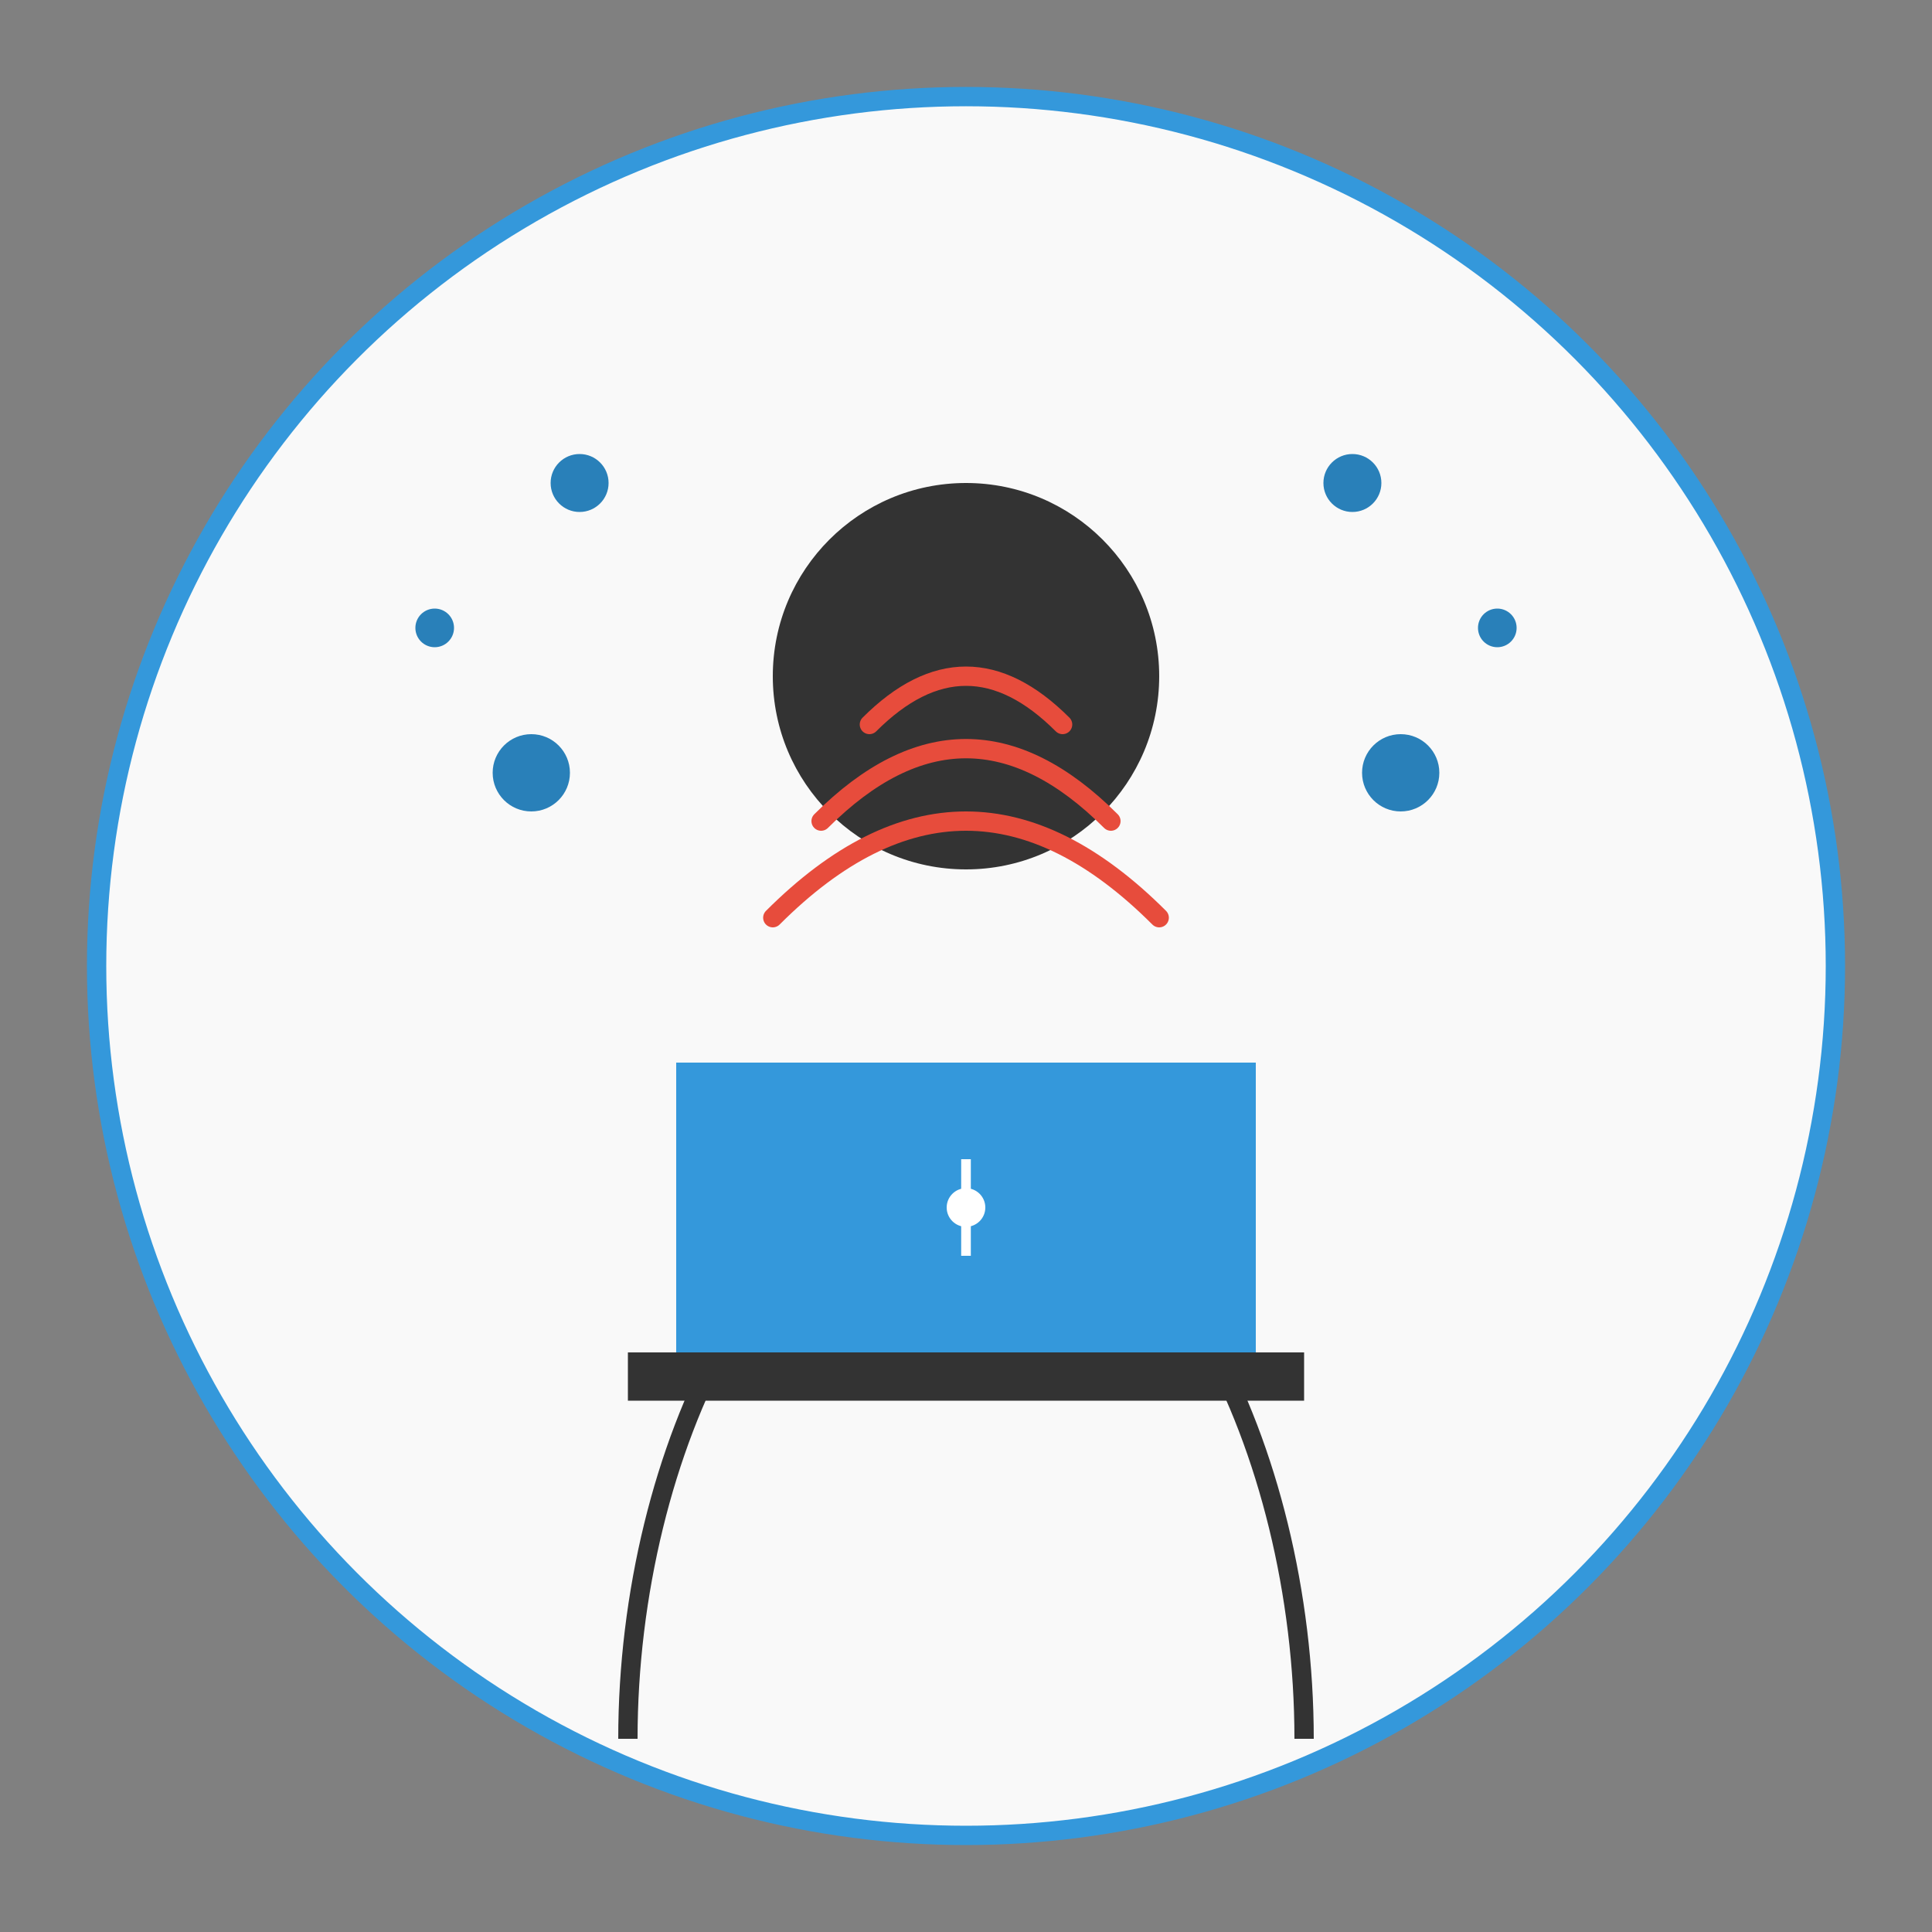
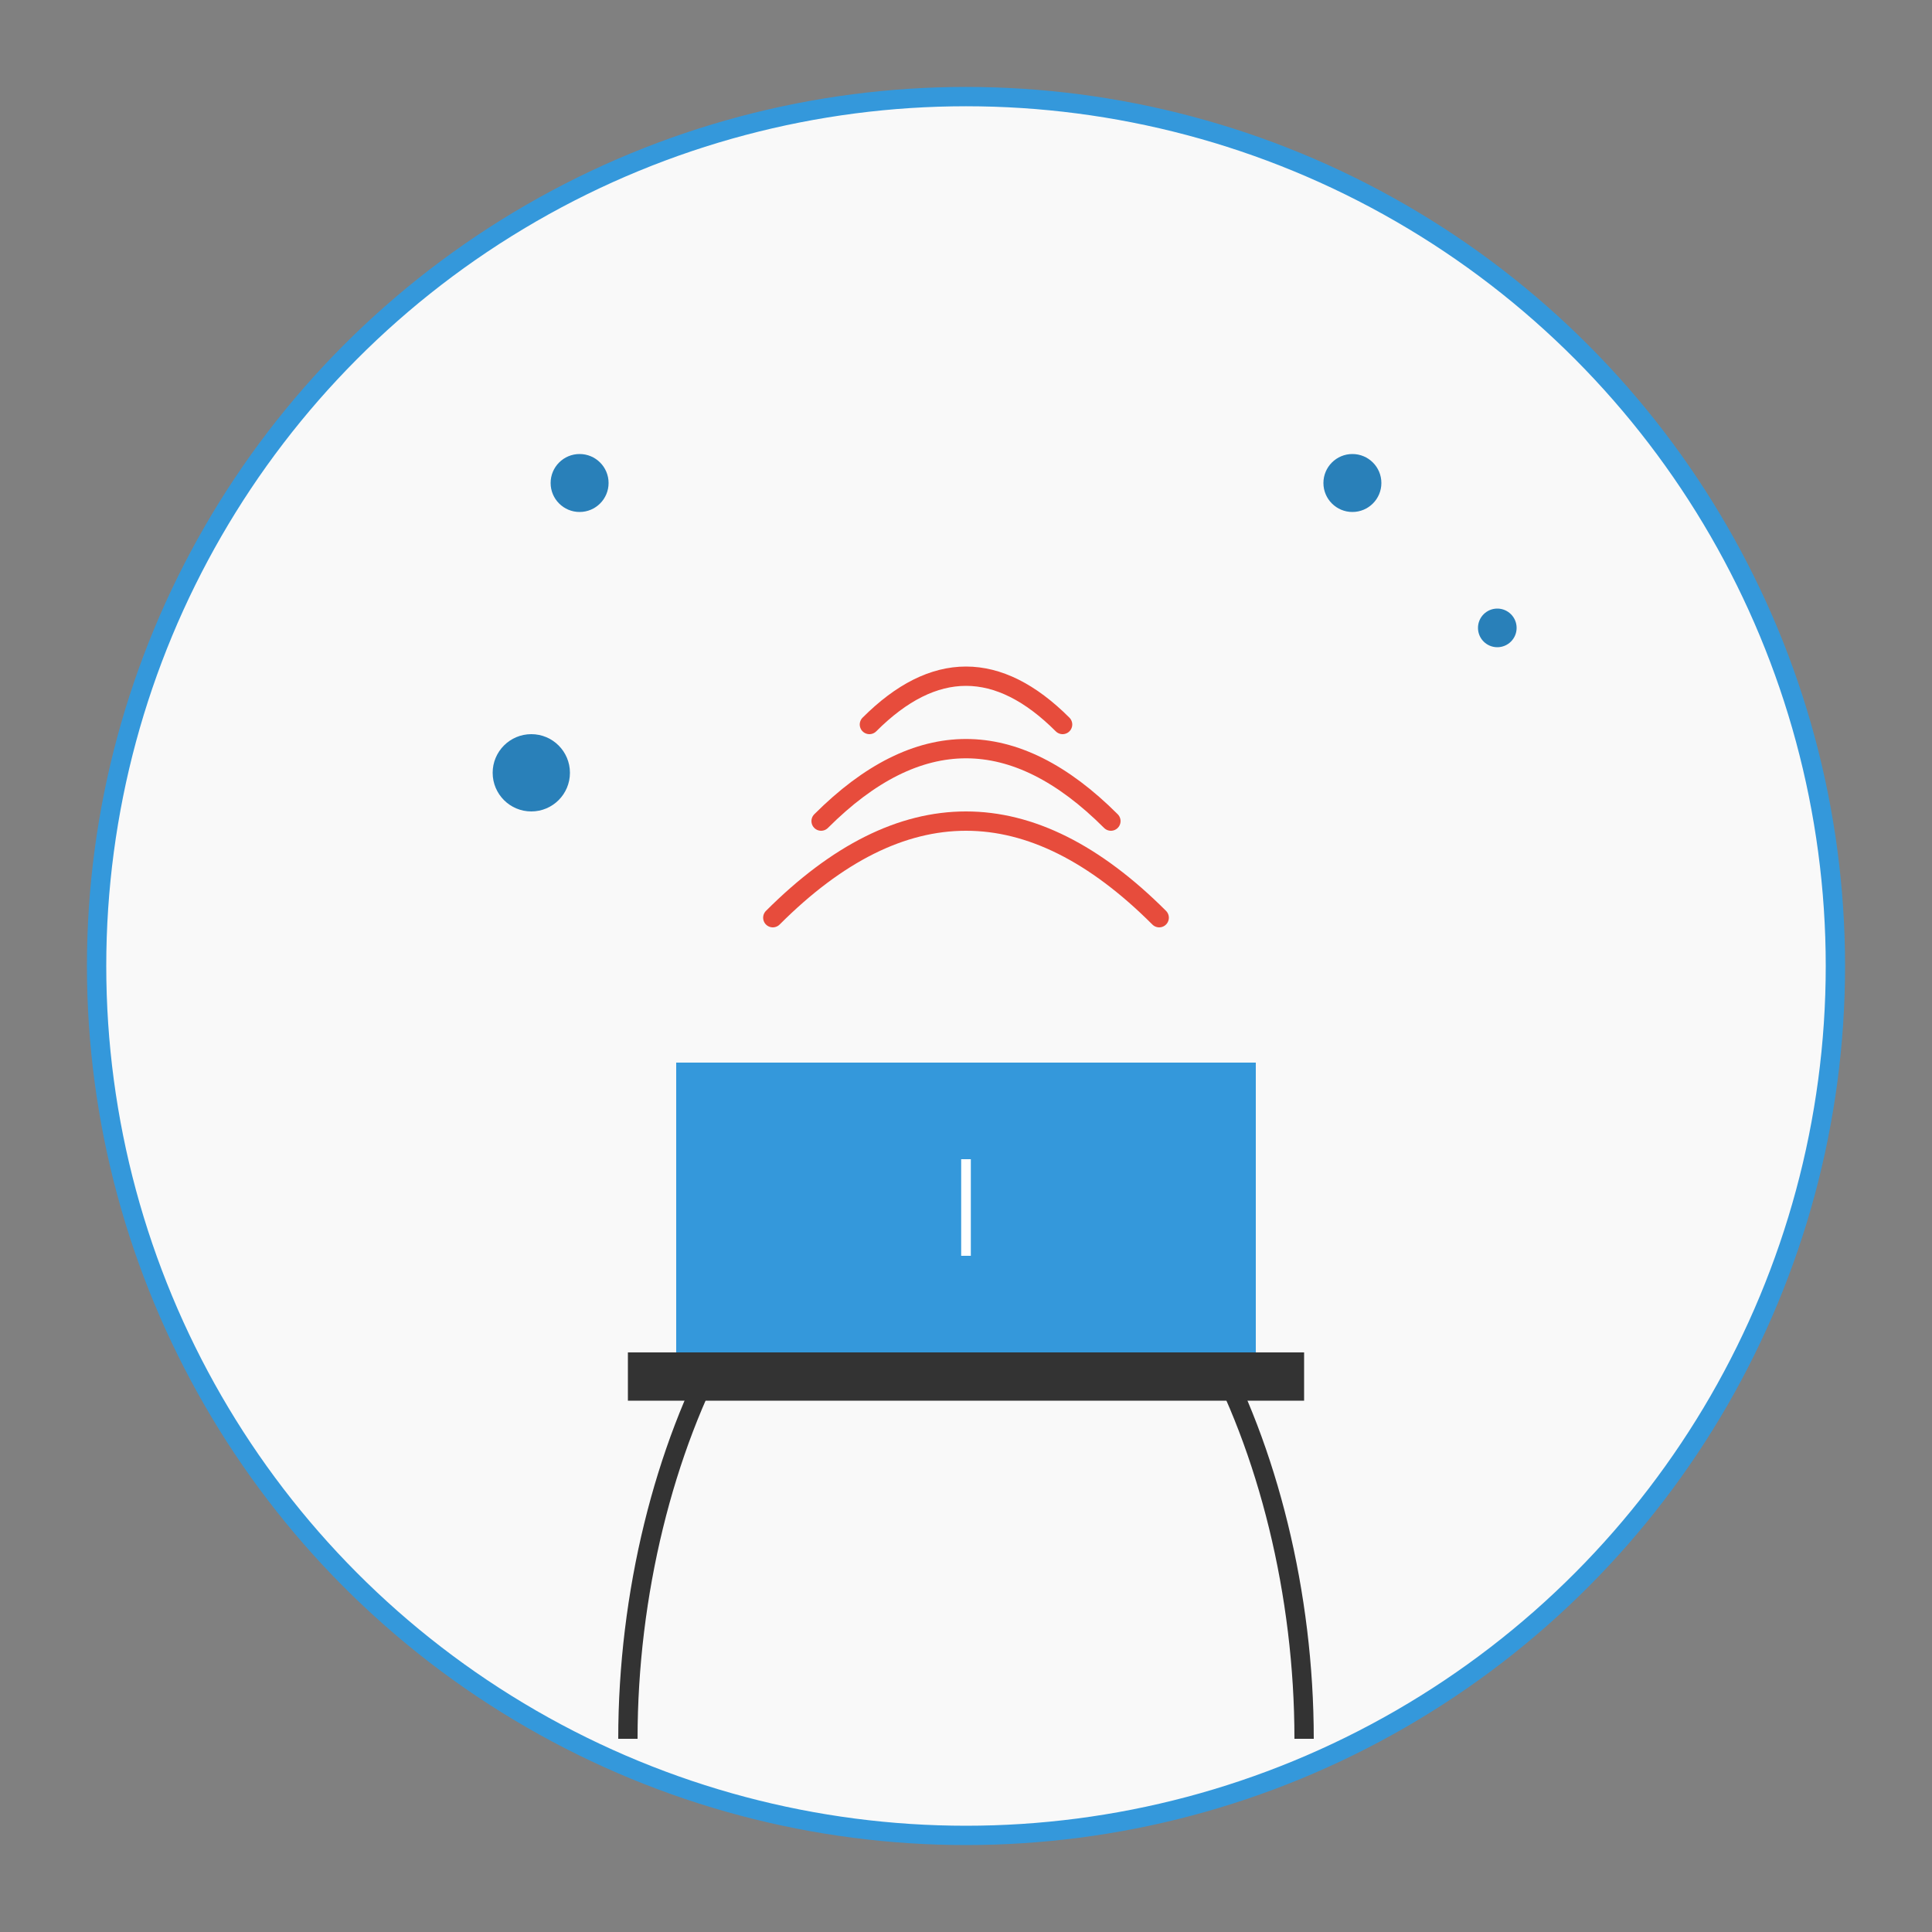
<svg xmlns="http://www.w3.org/2000/svg" width="200" height="200" viewBox="0 0 200 200">
  <rect x="0" y="0" width="200" height="200" fill="#808080" stroke="none" />
  <style>
    .primary { fill: #3498db; }
    .secondary { fill: #2980b9; }
    .accent { fill: #e74c3c; }
    .light { fill: #f9f9f9; }
    .dark { fill: #333; }
  </style>
  <circle cx="100" cy="100" r="90" fill="#f9f9f9" stroke="#3498db" stroke-width="2" />
-   <circle cx="100" cy="70" r="20" fill="#333" />
  <path d="M70,140 C70,110 130,110 130,140" fill="#333" />
  <path d="M65,180 C65,150 80,120 100,120 C120,120 135,150 135,180" fill="none" stroke="#333" stroke-width="2" />
  <rect x="65" y="140" width="70" height="5" fill="#333" />
  <path d="M70,140 L70,110 L130,110 L130,140 Z" fill="#3498db" />
  <line x1="100" y1="120" x2="100" y2="130" stroke="white" stroke-width="1" />
-   <circle cx="100" cy="125" r="2" fill="white" />
  <path d="M80,95 Q100,75 120,95" fill="none" stroke="#e74c3c" stroke-width="2" stroke-linecap="round" />
  <path d="M85,85 Q100,70 115,85" fill="none" stroke="#e74c3c" stroke-width="2" stroke-linecap="round" />
  <path d="M90,75 Q100,65 110,75" fill="none" stroke="#e74c3c" stroke-width="2" stroke-linecap="round" />
  <circle cx="140" cy="50" r="3" fill="#2980b9" />
  <circle cx="155" cy="65" r="2" fill="#2980b9" />
-   <circle cx="145" cy="80" r="4" fill="#2980b9" />
  <circle cx="60" cy="50" r="3" fill="#2980b9" />
-   <circle cx="45" cy="65" r="2" fill="#2980b9" />
  <circle cx="55" cy="80" r="4" fill="#2980b9" />
</svg>